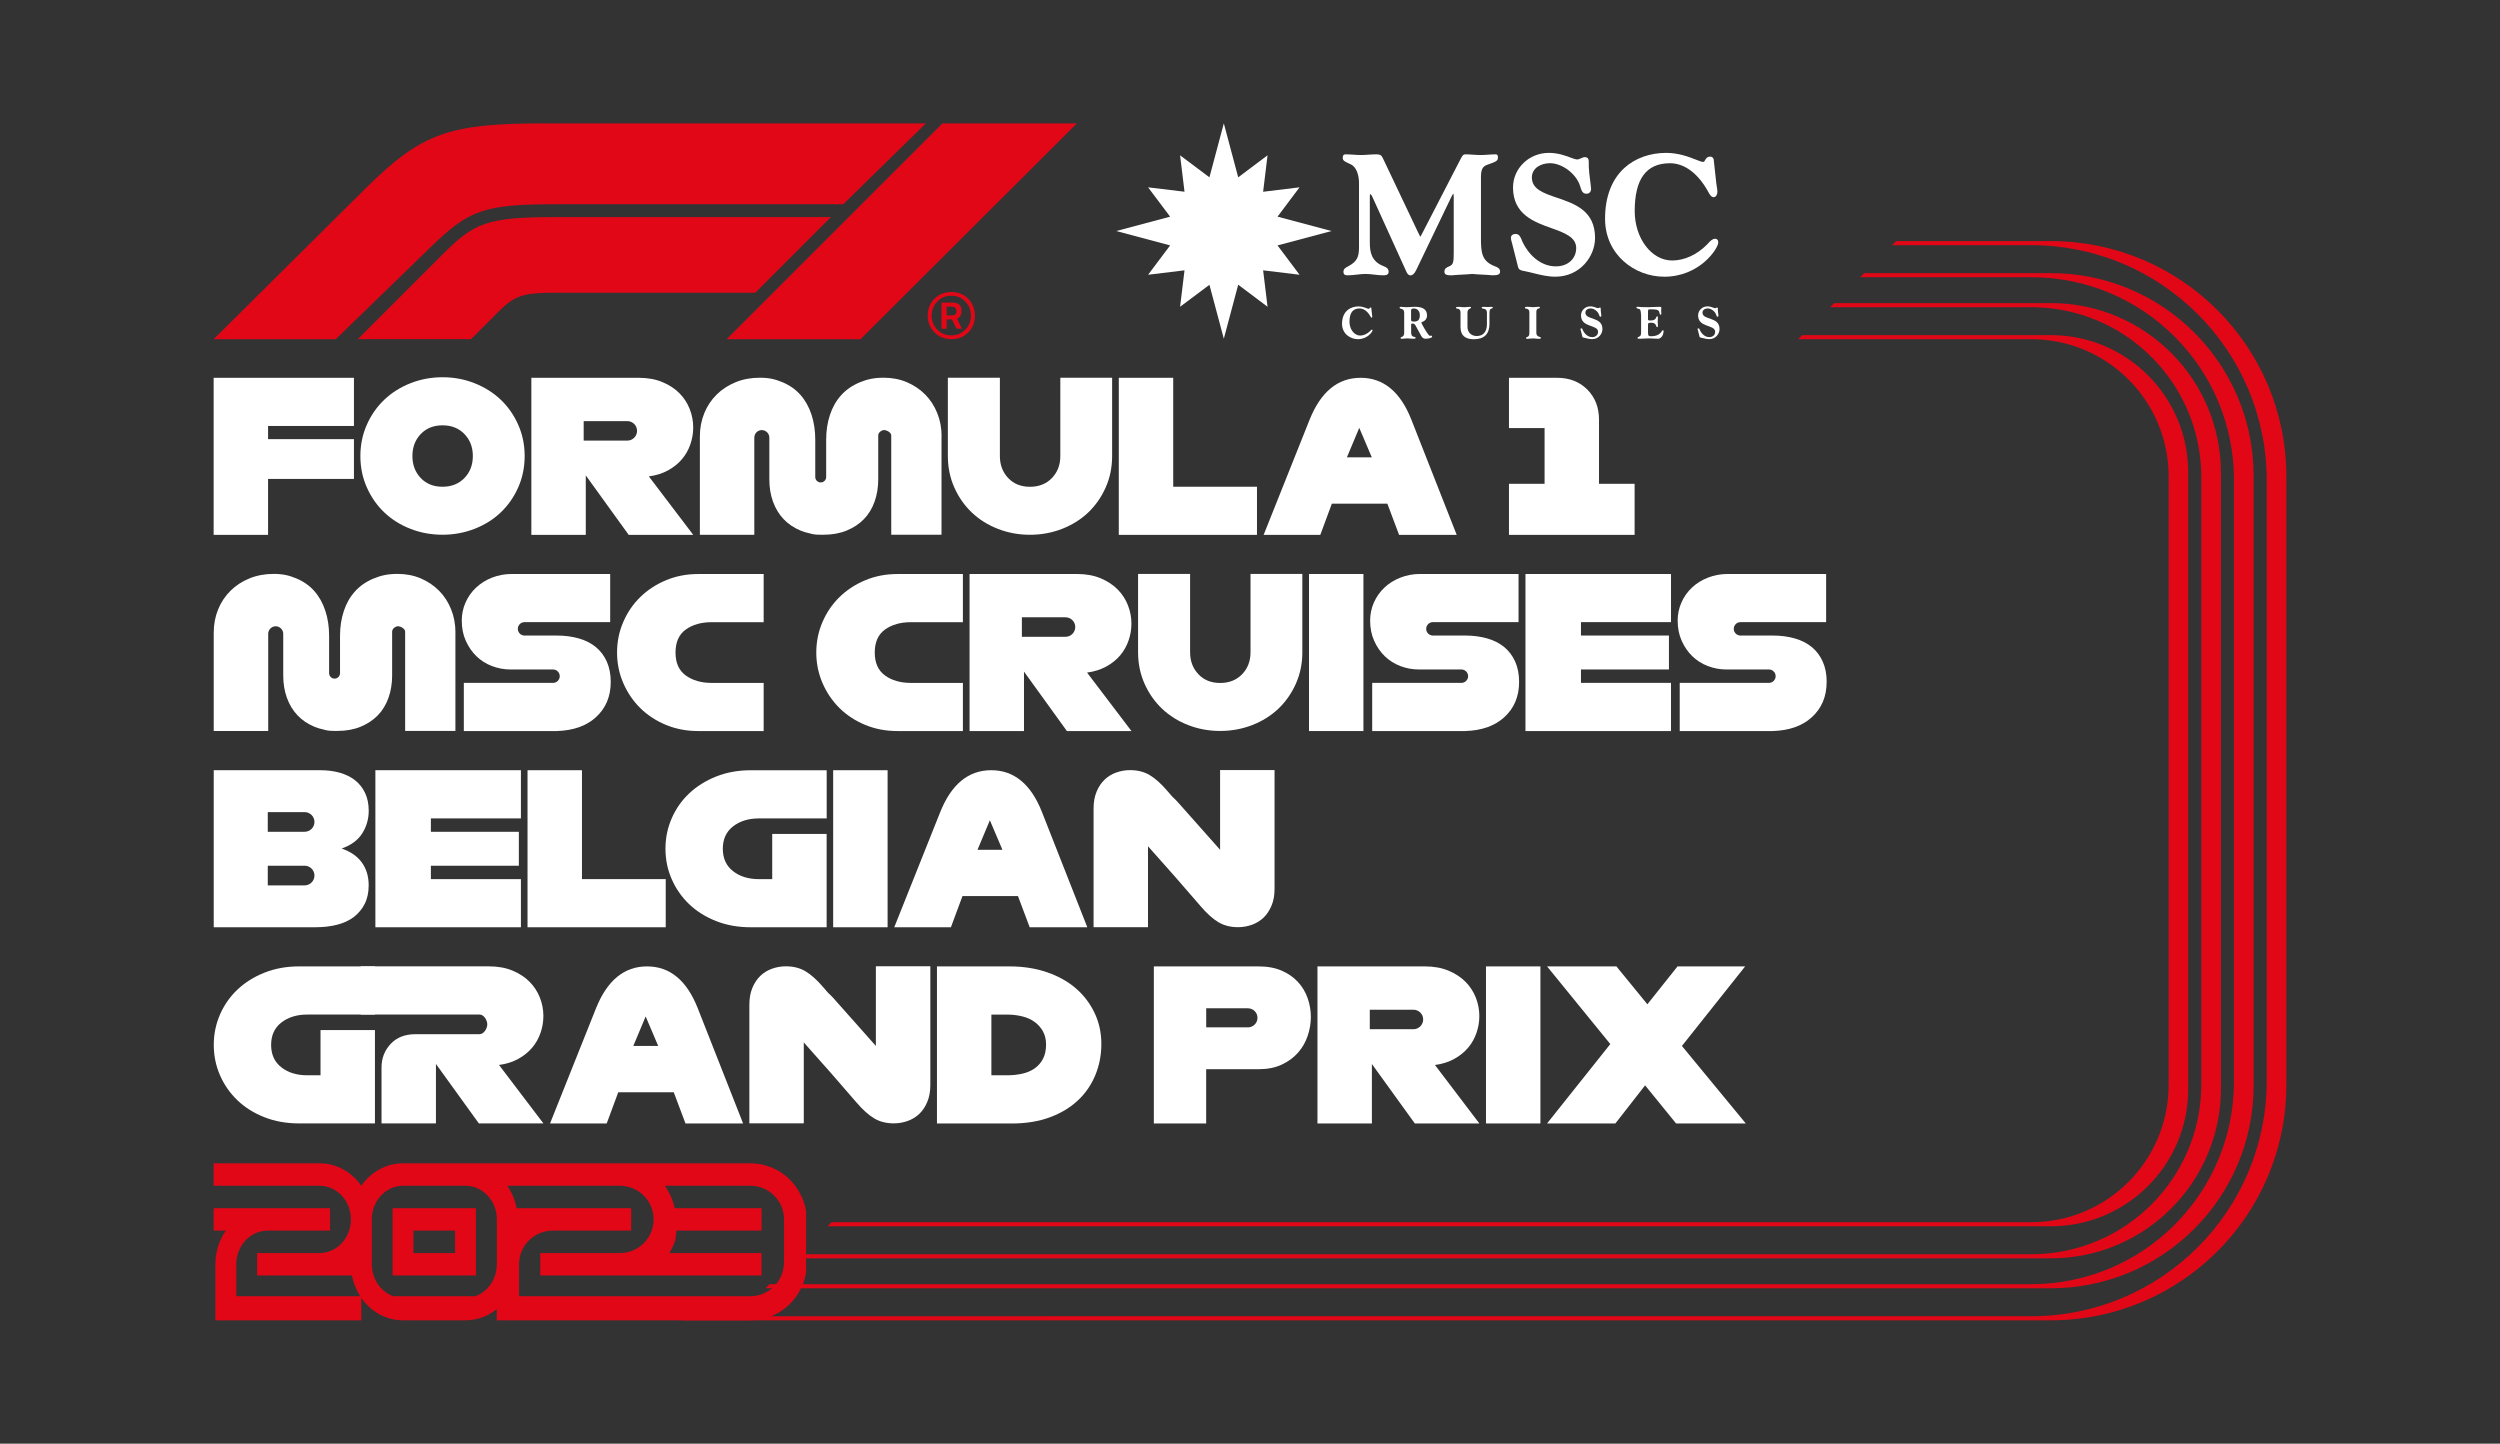
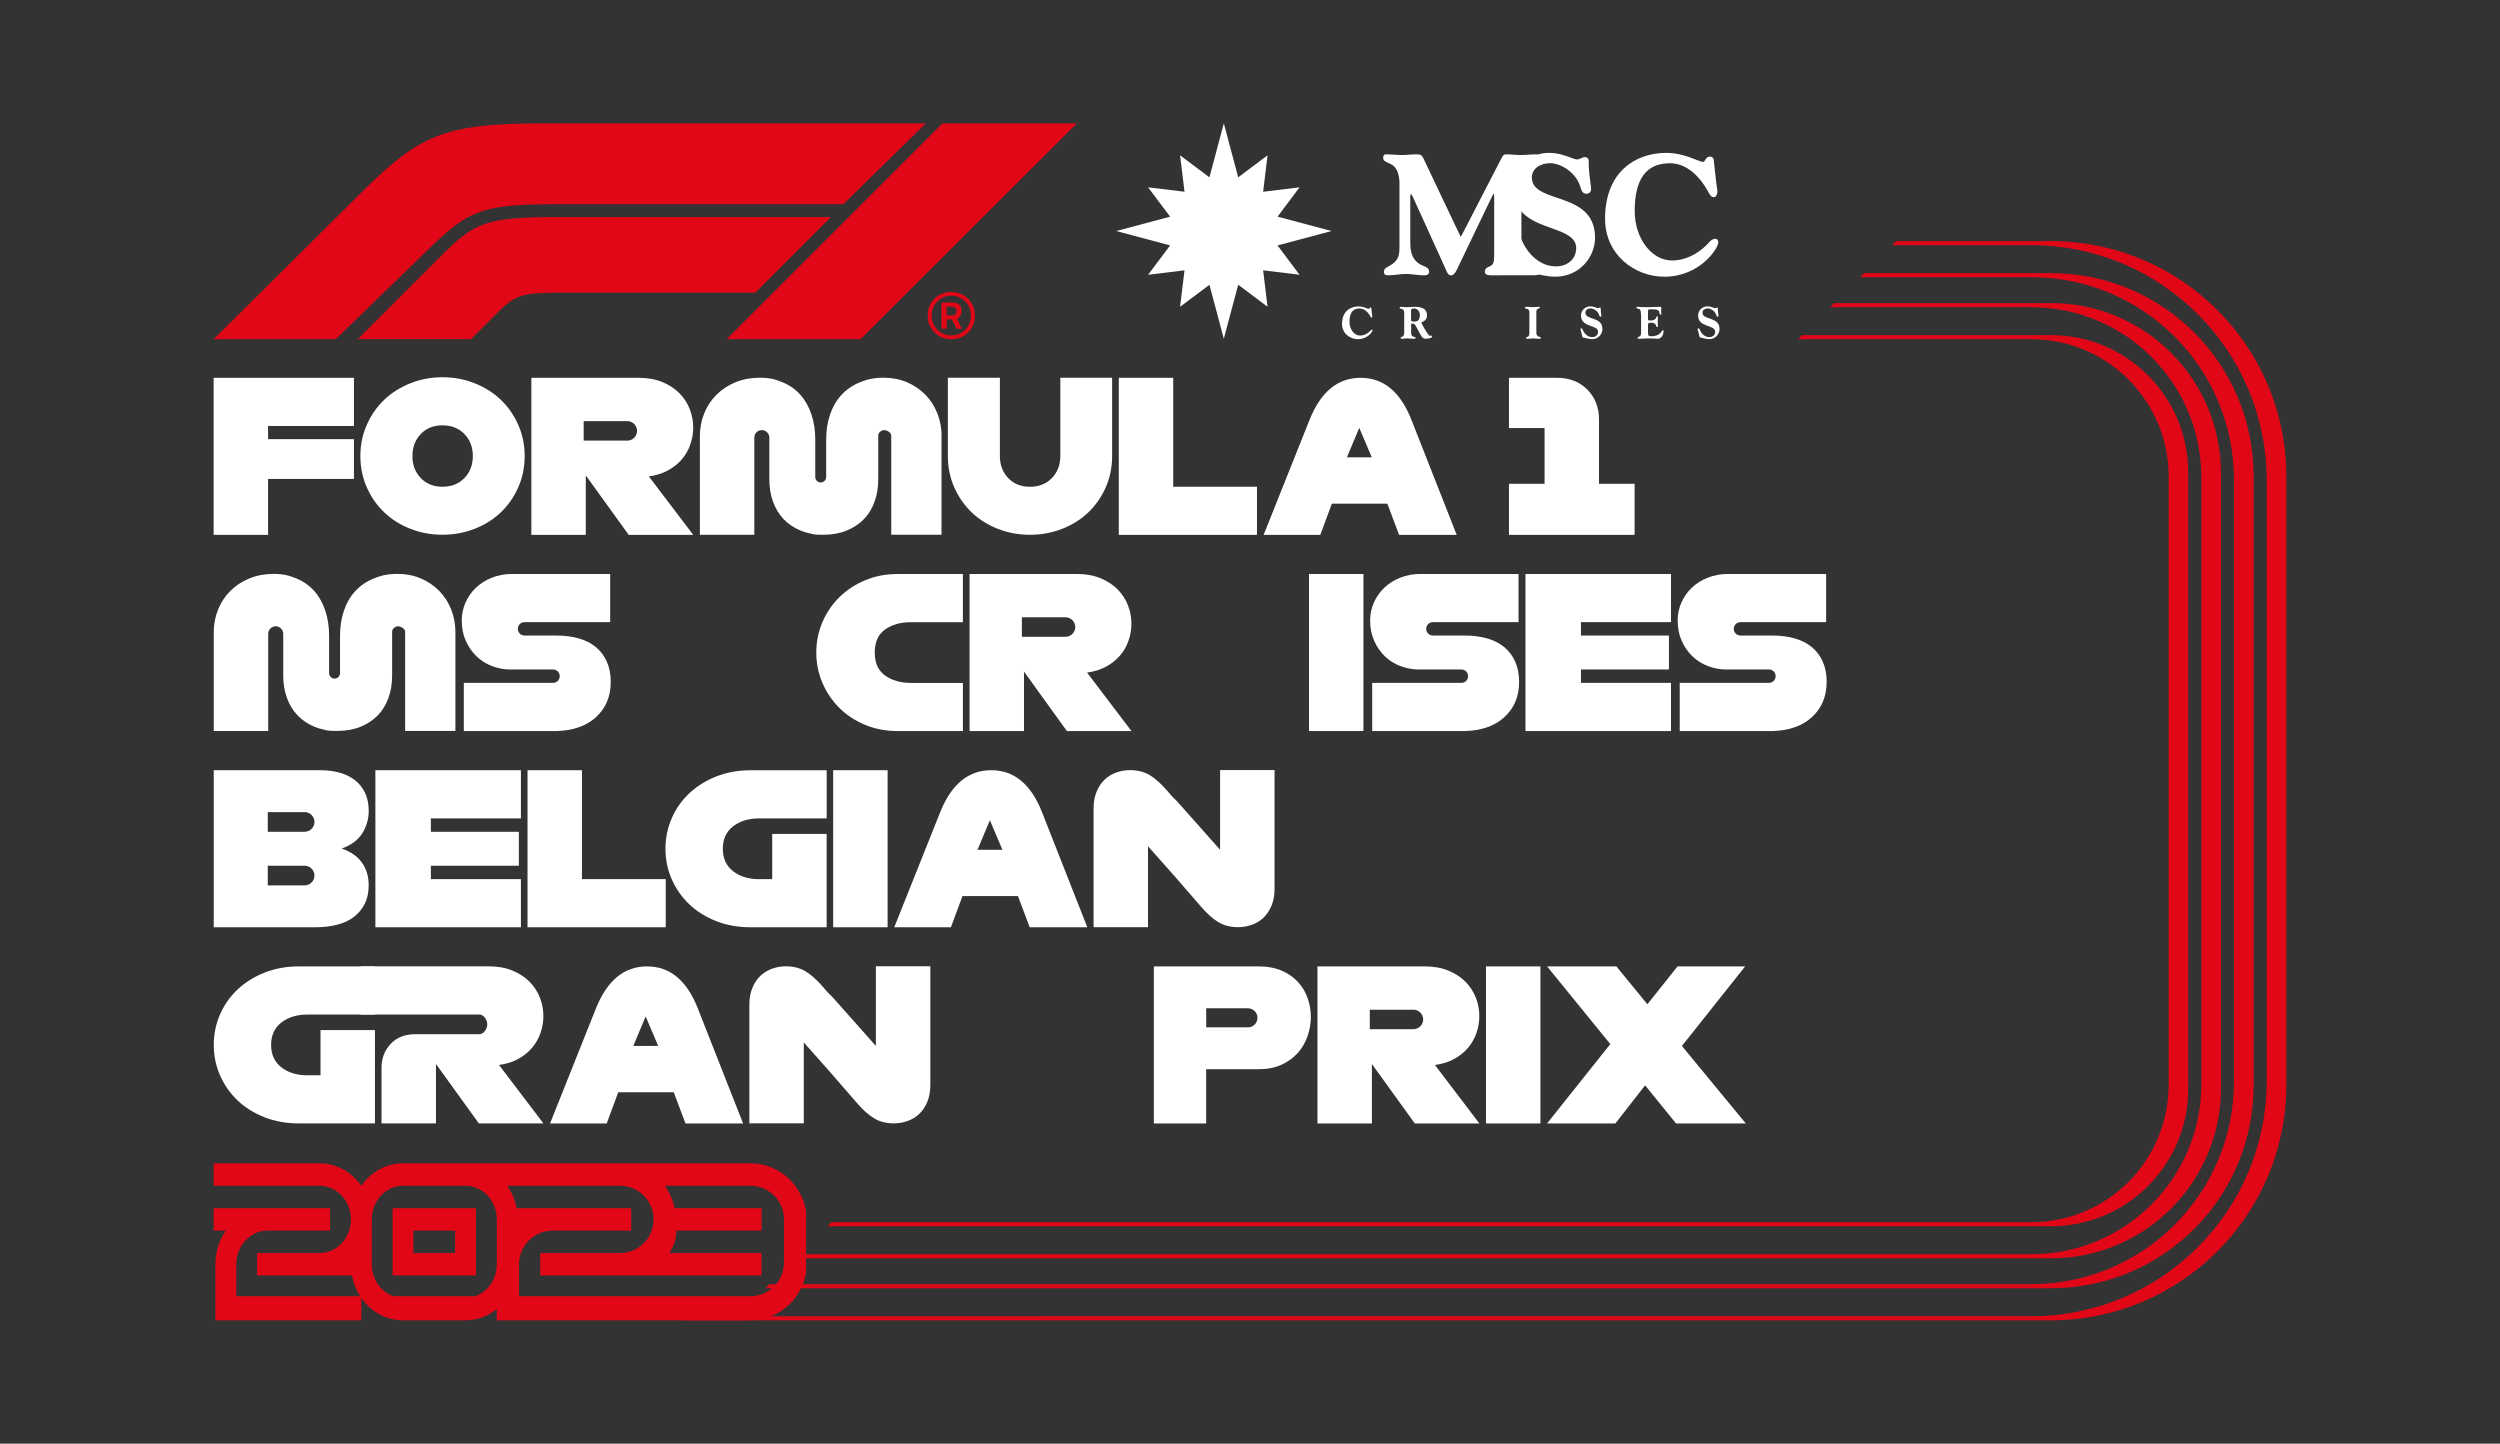
<svg xmlns="http://www.w3.org/2000/svg" xmlns:ns1="http://sodipodi.sourceforge.net/DTD/sodipodi-0.dtd" xmlns:ns2="http://www.inkscape.org/namespaces/inkscape" id="Calque_1" viewBox="0 0 482.46 278.61" version="1.1" ns1:docname="logo-spagrandprix.svg" ns2:version="1.1.2 (b8e25be833, 2022-02-05)">
  <rect x="0" y="0" width="482.46" height="278.61" fill="#333333" stroke="none" />
  <defs id="defs149" />
  <ns1:namedview id="namedview147" pagecolor="#ffffff" bordercolor="#666666" borderopacity="1.0" ns2:pageshadow="2" ns2:pageopacity="0.0" ns2:pagecheckerboard="0" showgrid="false" ns2:zoom="1.1534635" ns2:cx="171.22345" ns2:cy="287.82878" ns2:window-width="1920" ns2:window-height="1129" ns2:window-x="-8" ns2:window-y="-8" ns2:window-maximized="1" ns2:current-layer="Calque_1" />
  <g id="g1540" transform="translate(41.23,23.809)">
    <g id="g6" transform="scale(0.829)">
      <path d="M 50.71,28.62 28.43,50.24 H 0 L 35.36,15.15 C 48.51,2.14 54.84,0 77.26,0 H 165.8 L 146.58,18.82 H 79.8 c -16.75,0 -20.31,1.29 -29.09,9.81 z m 93.01,-6.81 H 80.2 c -16.87,0 -19.51,1.29 -27.16,8.94 L 33.56,50.23 h 26.35 l 6.27,-6.27 c 4.14,-4.14 5.99,-4.54 14.34,-4.54 h 45.57 L 143.7,21.81 Z M 150.59,50.23 200.96,0 h -31.29 l -50.24,50.24 h 31.16 z" style="fill:#e10717" id="path2" />
      <path d="m 171.75,50.24 c -1.58,0 -2.9,-0.53 -3.95,-1.59 -1.05,-1.06 -1.57,-2.36 -1.57,-3.91 0,-1.55 0.52,-2.85 1.56,-3.9 1.04,-1.05 2.36,-1.58 3.94,-1.58 1.58,0 2.9,0.53 3.93,1.59 1.04,1.06 1.55,2.36 1.55,3.91 0,1.55 -0.51,2.85 -1.54,3.9 -1.03,1.05 -2.34,1.58 -3.92,1.58 z m -0.03,-10.12 c -1.3,0 -2.39,0.45 -3.26,1.35 -0.88,0.9 -1.31,1.99 -1.31,3.27 0,1.28 0.44,2.37 1.31,3.27 0.88,0.9 1.96,1.35 3.26,1.35 1.3,0 2.39,-0.45 3.26,-1.34 0.88,-0.89 1.31,-1.98 1.31,-3.27 0,-1.29 -0.44,-2.38 -1.31,-3.28 -0.88,-0.9 -1.96,-1.35 -3.26,-1.35 z m -1.07,5.53 v 2.15 h -1.21 v -6.1 h 2.29 c 0.79,0 1.39,0.15 1.78,0.44 0.4,0.3 0.59,0.74 0.59,1.33 0,0.59 -0.08,1.03 -0.24,1.32 -0.16,0.29 -0.43,0.52 -0.82,0.69 l 1.15,2.31 h -1.27 l -1.04,-2.15 h -1.23 z m -0.02,-3 v 2.05 h 1.23 c 0.38,0 0.65,-0.08 0.81,-0.24 0.17,-0.16 0.25,-0.42 0.25,-0.78 0,-0.68 -0.43,-1.03 -1.29,-1.03 z" style="fill:#e10717" id="path4" />
    </g>
    <path d="M 34.531,222.336 H 50.616 V 209.352 H 34.531 Z m 4.021,-8.656 h 8.042 v 4.328 h -8.042 z m 73.672,-8.656 c -1.973,-2.628 -5.115,-4.328 -8.656,-4.328 H 36.538 c -3.291,0 -6.21,1.7 -8.042,4.328 -1.832,-2.628 -4.751,-4.328 -8.042,-4.328 H 0 v 4.328 h 20.454 c 3.333,0 6.036,2.91 6.036,6.492 0,3.582 -2.703,6.492 -6.036,6.492 H 8.39 v 4.328 H 26.688 c 0.274,1.459 0.829,2.811 1.592,3.996 H 4.369 v -6.16 c 0,-3.582 2.703,-6.492 6.036,-6.492 h 12.063 v -4.328 H 0 v 4.328 h 2.355 c -1.26,1.807 -2.015,4.054 -2.015,6.492 v 10.82 H 28.496 v -4.328 0 c 1.832,2.628 4.751,4.328 8.042,4.328 H 48.601 c 2.263,0 4.353,-0.804 6.036,-2.164 v 2.164 h 48.924 c 3.54,0 6.682,-1.7 8.656,-4.328 0,0 1.633,-2.015 2.114,-4.842 v -11.955 c -0.481,-2.827 -2.114,-4.842 -2.114,-4.842 z m -57.58,15.147 c 0,2.877 -1.733,5.306 -4.137,6.16 H 34.656 c -2.404,-0.854 -4.137,-3.291 -4.137,-6.16 v -8.656 c 0,-3.582 2.703,-6.492 6.036,-6.492 h 12.063 c 3.333,0 6.036,2.91 6.036,6.492 v 8.656 z m 55.416,-0.323 c 0,3.59 -2.91,6.492 -6.492,6.492 H 58.94 v -6.168 c 0,-3.582 2.91,-6.492 6.492,-6.492 h 15.147 v -4.328 H 58.467 c -0.298,-1.6 -0.929,-3.068 -1.807,-4.328 h 21.755 c 3.582,0 6.492,2.902 6.492,6.492 0,3.582 -2.91,6.492 -6.492,6.492 H 63.027 v 4.328 h 42.706 v -4.328 H 87.958 c 0.39,-0.655 0.73,-1.36 0.995,-2.098 0.058,-0.075 0.091,-0.265 0.133,-0.448 0.017,-0.058 0.033,-0.124 0.05,-0.199 v -0.05 c 0.075,-0.381 0.133,-0.912 0.158,-1.534 h 16.449 v -4.328 H 88.986 c -0.564,-2.554 -1.907,-4.328 -1.907,-4.328 h 16.507 c 3.582,0 6.492,2.902 6.492,6.492 v 8.332 z" style="fill:#e10717;stroke-width:0.829" id="path8" />
    <g id="g78" transform="scale(0.829)">
      <path d="M 12.67,95.79 H 0 V 59.23 H 32.66 V 70.44 H 12.67 v 3.07 h 19.99 v 9.26 H 12.67 Z" style="fill:#ffffff" id="path10" />
      <path d="m 53.28,95.76 c -2.62,0 -5.1,-0.45 -7.43,-1.36 -2.34,-0.9 -4.36,-2.17 -6.08,-3.79 -1.71,-1.62 -3.08,-3.56 -4.09,-5.82 -1.01,-2.26 -1.52,-4.71 -1.52,-7.36 0,-2.62 0.51,-5.06 1.52,-7.32 1.01,-2.26 2.38,-4.2 4.09,-5.82 1.71,-1.62 3.74,-2.89 6.08,-3.81 2.34,-0.92 4.82,-1.38 7.43,-1.38 2.62,0 5.1,0.46 7.43,1.38 2.34,0.92 4.36,2.19 6.08,3.81 1.71,1.62 3.08,3.56 4.09,5.82 1.01,2.26 1.52,4.7 1.52,7.32 0,2.65 -0.51,5.1 -1.52,7.36 -1.01,2.26 -2.38,4.2 -4.09,5.82 -1.71,1.62 -3.74,2.88 -6.08,3.79 -2.34,0.9 -4.82,1.36 -7.43,1.36 z m 0,-11.17 c 2.09,0 3.79,-0.68 5.1,-2.03 1.31,-1.36 1.96,-3.06 1.96,-5.12 0,-2.06 -0.65,-3.76 -1.96,-5.12 -1.31,-1.36 -3.01,-2.03 -5.1,-2.03 -2.09,0 -3.78,0.68 -5.07,2.03 -1.29,1.36 -1.94,3.06 -1.94,5.12 0,2.06 0.65,3.76 1.94,5.12 1.29,1.36 2.98,2.03 5.07,2.03 z" style="fill:#ffffff" id="path12" />
      <path d="M 111.63,95.79 H 96.62 L 86.63,81.95 V 95.79 H 73.96 V 59.23 h 25.01 c 2.08,0 3.92,0.33 5.51,1 1.59,0.67 2.92,1.54 3.97,2.61 1.05,1.06 1.86,2.32 2.39,3.7 0.53,1.35 0.8,2.79 0.8,4.24 0,1.34 -0.22,2.66 -0.66,3.92 -0.43,1.27 -1.09,2.44 -1.95,3.46 -0.86,1.02 -1.94,1.89 -3.24,2.61 -1.3,0.71 -2.79,1.19 -4.48,1.41 l 10.33,13.6 z M 86.14,69.32 v 4.53 H 96.3 c 1.25,0 2.26,-1.02 2.27,-2.27 0,-1.25 -1.02,-2.26 -2.27,-2.27 H 86.14 Z" style="fill:#ffffff" id="path14" />
      <path d="m 169.44,72.85 v 22.91 h -11.7 V 72.65 c 0,-0.67 -0.96,-1.21 -1.66,-1.26 -0.67,0.05 -1.37,0.6 -1.37,1.26 v 10.2 c 0,1.87 -0.28,3.61 -0.85,5.21 -0.57,1.6 -1.4,2.96 -2.49,4.08 -1.09,1.12 -2.43,2 -4.01,2.65 -1.58,0.65 -3.37,0.97 -5.37,0.97 -0.12,0 -0.24,0 -0.37,0 -0.12,0 -0.24,0 -0.37,0 -1.15,0 -1.8,-0.1 -2.42,-0.3 -0.75,-0.15 -1.48,-0.37 -2.19,-0.66 -1.57,-0.65 -2.89,-1.54 -3.96,-2.67 -1.08,-1.14 -1.9,-2.5 -2.47,-4.08 -0.57,-1.58 -0.85,-3.31 -0.85,-5.18 v -9.71 c 0,-0.97 -0.79,-1.75 -1.75,-1.76 -0.97,0 -1.75,0.79 -1.75,1.76 V 95.78 H 113.19 V 72.87 c 0,-1.92 0.34,-3.71 1.02,-5.39 0.68,-1.67 1.64,-3.12 2.88,-4.34 1.23,-1.22 2.71,-2.18 4.41,-2.88 1.71,-0.7 3.58,-1.05 5.63,-1.05 2.18,0 3.61,0.35 5.29,1.05 1.67,0.7 3.07,1.68 4.19,2.95 1.12,1.27 1.97,2.8 2.56,4.58 0.59,1.79 0.88,3.74 0.88,5.85 v 8.68 c 0,0.7 0.57,1.27 1.27,1.27 0.7,0 1.27,-0.57 1.27,-1.27 v -8.68 c 0,-2.08 0.29,-4 0.88,-5.78 0.59,-1.77 1.45,-3.3 2.61,-4.58 1.15,-1.28 2.6,-2.28 4.34,-3 1.74,-0.71 3.27,-1.07 5.58,-1.07 1.95,0 3.75,0.35 5.39,1.05 1.64,0.7 3.06,1.66 4.27,2.88 1.2,1.22 2.14,2.67 2.8,4.34 0.67,1.67 1,3.47 1,5.39 z" style="fill:#ffffff" id="path16" />
      <path d="m 209.16,77.38 v 0 0.06 c 0,2.65 -0.51,5.1 -1.52,7.36 -1.01,2.26 -2.38,4.2 -4.09,5.82 -1.71,1.62 -3.74,2.88 -6.08,3.79 -2.34,0.9 -4.82,1.36 -7.43,1.36 -2.61,0 -5.1,-0.45 -7.43,-1.36 -2.34,-0.9 -4.36,-2.17 -6.08,-3.79 -1.71,-1.62 -3.08,-3.56 -4.09,-5.82 -1.01,-2.26 -1.52,-4.71 -1.52,-7.36 V 59.21 h 12.11 v 18.18 0 0.06 c 0,2.06 0.65,3.76 1.94,5.12 1.29,1.36 2.98,2.03 5.07,2.03 2.09,0 3.79,-0.68 5.1,-2.03 1.31,-1.36 1.96,-3.06 1.96,-5.12 V 59.22 h 12.06 V 77.4 Z" style="fill:#ffffff" id="path18" />
      <path d="M 242.88,95.79 H 210.71 V 59.23 h 12.67 v 25.35 h 19.5 z" style="fill:#ffffff" id="path20" />
      <path d="m 289.35,95.79 h -13.39 l -2.73,-7.26 h -12.92 l -2.69,7.26 h -13.19 l 10.72,-26.86 c 1.3,-3.22 2.93,-5.64 4.9,-7.26 1.97,-1.62 4.28,-2.44 6.95,-2.44 2.67,0 4.98,0.81 6.95,2.44 1.97,1.63 3.58,4.05 4.85,7.26 l 10.57,26.86 z M 263.81,77.75 h 5.8 l -2.92,-6.87 z" style="fill:#ffffff" id="path22" />
      <path d="M 330.79,95.79 H 301.54 V 83.9 h 8.29 V 70.93 h -8.29 v -11.7 h 11.21 c 2.86,0 5.2,0.91 7.02,2.73 1.82,1.82 2.73,4.16 2.73,7.02 V 83.9 h 8.29 z" style="fill:#ffffff" id="path24" />
      <path d="m 56.28,118.52 v 22.91 h -11.7 v -23.11 c 0,-0.67 -0.96,-1.21 -1.66,-1.26 -0.67,0.05 -1.37,0.6 -1.37,1.26 v 10.2 c 0,1.87 -0.28,3.61 -0.85,5.21 -0.57,1.6 -1.4,2.96 -2.49,4.08 -1.09,1.12 -2.43,2 -4.01,2.65 -1.58,0.65 -3.37,0.97 -5.37,0.97 -0.12,0 -0.25,0 -0.37,0 -0.12,0 -0.24,0 -0.37,0 -1.15,0 -1.8,-0.1 -2.42,-0.3 -0.75,-0.15 -1.48,-0.37 -2.19,-0.66 -1.57,-0.65 -2.89,-1.54 -3.96,-2.67 -1.08,-1.14 -1.9,-2.5 -2.47,-4.08 -0.57,-1.58 -0.85,-3.31 -0.85,-5.18 v -9.71 c 0,-0.97 -0.79,-1.75 -1.75,-1.76 -0.97,0 -1.75,0.79 -1.75,1.76 v 22.62 H 0.02 v -22.91 c 0,-1.92 0.34,-3.71 1.02,-5.39 0.68,-1.67 1.64,-3.12 2.88,-4.34 1.23,-1.22 2.71,-2.18 4.41,-2.88 1.71,-0.7 3.58,-1.05 5.63,-1.05 2.18,0 3.61,0.35 5.29,1.05 1.67,0.7 3.07,1.68 4.19,2.95 1.12,1.27 1.97,2.8 2.56,4.58 0.59,1.79 0.88,3.74 0.88,5.85 v 8.68 c 0,0.7 0.57,1.27 1.27,1.27 0.7,0 1.27,-0.57 1.27,-1.27 v -8.68 c 0,-2.08 0.29,-4 0.88,-5.78 0.58,-1.77 1.45,-3.3 2.61,-4.58 1.15,-1.28 2.6,-2.28 4.34,-3 1.74,-0.71 3.27,-1.07 5.58,-1.07 1.95,0 3.75,0.35 5.39,1.05 1.64,0.7 3.06,1.66 4.27,2.88 1.2,1.22 2.14,2.67 2.8,4.34 0.67,1.67 1,3.47 1,5.39 z" style="fill:#ffffff" id="path26" />
      <path d="m 92.44,130.03 c 0,3.42 -1.18,6.18 -3.52,8.28 -2.21,1.98 -5.21,3.03 -9.01,3.15 H 58.24 v -11.21 h 20.77 c 0.86,0 1.56,-0.7 1.56,-1.56 0,-0.86 -0.7,-1.56 -1.56,-1.56 H 69.1 c -1.48,0 -2.94,-0.27 -4.32,-0.8 -1.35,-0.51 -2.58,-1.29 -3.61,-2.29 -1.02,-0.99 -1.84,-2.19 -2.47,-3.59 -0.63,-1.4 -0.94,-2.97 -0.94,-4.71 0,-1.46 0.3,-2.9 0.89,-4.23 0.58,-1.3 1.41,-2.48 2.45,-3.45 1.04,-0.98 2.27,-1.75 3.7,-2.31 1.43,-0.56 2.96,-0.85 4.57,-0.85 h 22.94 v 11.21 H 72.37 c -0.86,0 -1.56,0.7 -1.56,1.56 0,0.86 0.7,1.56 1.56,1.56 h 7.07 c 0.06,0 0.12,0 0.18,0 h 0.3 c 1.82,0 3.51,0.22 5.06,0.66 1.56,0.44 2.88,1.11 3.98,2.01 1.1,0.9 1.95,2.03 2.56,3.39 0.61,1.36 0.92,2.94 0.92,4.74 z" style="fill:#ffffff" id="path28" />
-       <path d="m 128.04,141.46 h -15.26 c -2.7,0 -5.2,-0.48 -7.51,-1.44 -2.31,-0.96 -4.3,-2.27 -5.97,-3.92 -1.67,-1.66 -2.99,-3.6 -3.95,-5.83 -0.96,-2.23 -1.44,-4.59 -1.44,-7.09 0,-2.5 0.48,-4.87 1.44,-7.09 0.96,-2.23 2.27,-4.16 3.95,-5.8 1.67,-1.64 3.66,-2.95 5.97,-3.92 2.31,-0.97 4.81,-1.46 7.51,-1.46 h 15.26 v 11.21 h -12.09 c -2.44,0 -4.45,0.57 -6.04,1.71 -1.59,1.14 -2.39,2.93 -2.39,5.36 0,2.43 0.8,4.18 2.39,5.34 1.59,1.15 3.61,1.73 6.04,1.73 h 12.09 v 11.21 z" style="fill:#ffffff" id="path30" />
      <path d="m 174.42,141.46 h -15.26 c -2.7,0 -5.2,-0.48 -7.51,-1.44 -2.31,-0.96 -4.3,-2.27 -5.97,-3.92 -1.67,-1.66 -2.99,-3.6 -3.95,-5.83 -0.96,-2.23 -1.44,-4.59 -1.44,-7.09 0,-2.5 0.48,-4.87 1.44,-7.09 0.96,-2.23 2.27,-4.16 3.95,-5.8 1.67,-1.64 3.66,-2.95 5.97,-3.92 2.31,-0.97 4.81,-1.46 7.51,-1.46 h 15.26 v 11.21 h -12.09 c -2.44,0 -4.45,0.57 -6.04,1.71 -1.59,1.14 -2.39,2.93 -2.39,5.36 0,2.43 0.8,4.18 2.39,5.34 1.59,1.15 3.61,1.73 6.04,1.73 h 12.09 v 11.21 z" style="fill:#ffffff" id="path32" />
      <path d="m 213.64,141.46 h -15.01 l -9.99,-13.84 v 13.84 H 175.97 V 104.9 h 25.01 c 2.08,0 3.92,0.33 5.51,1 1.59,0.67 2.92,1.54 3.97,2.61 1.04,1.06 1.86,2.32 2.39,3.7 0.53,1.35 0.8,2.79 0.8,4.24 0,1.34 -0.22,2.66 -0.66,3.92 -0.43,1.27 -1.09,2.44 -1.95,3.46 -0.86,1.02 -1.94,1.89 -3.24,2.61 -1.3,0.71 -2.8,1.19 -4.48,1.41 l 10.33,13.6 z m -25.49,-26.47 v 4.53 h 10.16 c 1.25,0 2.26,-1.02 2.27,-2.27 0,-1.25 -1.02,-2.26 -2.27,-2.27 h -10.16 z" style="fill:#ffffff" id="path34" />
-       <path d="m 253.44,123.05 v 0 0.06 c 0,2.65 -0.51,5.1 -1.52,7.36 -1.01,2.26 -2.38,4.2 -4.09,5.82 -1.71,1.62 -3.74,2.88 -6.08,3.79 -2.34,0.9 -4.82,1.36 -7.43,1.36 -2.61,0 -5.1,-0.45 -7.43,-1.36 -2.34,-0.9 -4.36,-2.17 -6.08,-3.79 -1.71,-1.62 -3.08,-3.56 -4.09,-5.82 -1.01,-2.26 -1.52,-4.71 -1.52,-7.36 v -18.23 h 12.11 v 18.18 0 0.06 c 0,2.06 0.65,3.76 1.94,5.12 1.29,1.36 2.98,2.03 5.07,2.03 2.09,0 3.79,-0.68 5.1,-2.03 1.31,-1.36 1.96,-3.06 1.96,-5.12 v -18.23 h 12.06 v 18.18 z" style="fill:#ffffff" id="path36" />
      <path d="M 267.66,141.46 H 254.99 V 104.9 h 12.67 z" style="fill:#ffffff" id="path38" />
      <path d="m 303.9,130.03 c 0,3.42 -1.18,6.18 -3.52,8.28 -2.21,1.98 -5.21,3.03 -9.01,3.15 H 269.7 v -11.21 h 20.77 c 0.86,0 1.56,-0.7 1.56,-1.56 0,-0.86 -0.7,-1.56 -1.56,-1.56 h -9.91 c -1.48,0 -2.94,-0.27 -4.32,-0.8 -1.35,-0.51 -2.58,-1.29 -3.61,-2.29 -1.02,-0.99 -1.85,-2.19 -2.47,-3.59 -0.63,-1.4 -0.94,-2.97 -0.94,-4.71 0,-1.46 0.3,-2.9 0.89,-4.23 0.58,-1.3 1.41,-2.48 2.45,-3.45 1.04,-0.98 2.27,-1.75 3.7,-2.31 1.43,-0.56 2.96,-0.85 4.57,-0.85 h 22.94 v 11.21 h -19.94 c -0.86,0 -1.56,0.7 -1.56,1.56 0,0.86 0.7,1.56 1.56,1.56 h 7.07 c 0.06,0 0.12,0 0.18,0 h 0.3 c 1.82,0 3.51,0.22 5.06,0.66 1.56,0.44 2.88,1.11 3.98,2.01 1.1,0.9 1.95,2.03 2.56,3.39 0.61,1.36 0.92,2.94 0.92,4.74 z" style="fill:#ffffff" id="path40" />
      <path d="M 339.26,141.46 H 305.38 V 104.9 h 33.88 v 11.21 H 318.3 v 3.12 h 20.48 v 7.9 H 318.3 v 3.12 h 20.96 z" style="fill:#ffffff" id="path42" />
      <path d="m 375.49,130.03 c 0,3.42 -1.17,6.18 -3.52,8.28 -2.21,1.98 -5.21,3.03 -9.01,3.15 h -21.67 v -11.21 h 20.77 c 0.86,0 1.56,-0.7 1.56,-1.56 0,-0.86 -0.7,-1.56 -1.56,-1.56 h -9.91 c -1.48,0 -2.94,-0.27 -4.32,-0.8 -1.35,-0.51 -2.58,-1.29 -3.61,-2.29 -1.02,-0.99 -1.85,-2.19 -2.47,-3.59 -0.63,-1.4 -0.94,-2.97 -0.94,-4.71 0,-1.46 0.3,-2.9 0.89,-4.23 0.58,-1.3 1.41,-2.48 2.45,-3.45 1.04,-0.98 2.27,-1.75 3.71,-2.31 1.43,-0.56 2.96,-0.85 4.57,-0.85 h 22.94 v 11.21 h -19.94 c -0.86,0 -1.56,0.7 -1.56,1.56 0,0.86 0.7,1.56 1.56,1.56 h 7.07 c 0.06,0 0.12,0 0.18,0 h 0.3 c 1.82,0 3.51,0.22 5.06,0.66 1.56,0.44 2.88,1.11 3.98,2.01 1.1,0.9 1.95,2.03 2.56,3.39 0.61,1.36 0.92,2.94 0.92,4.74 z" style="fill:#ffffff" id="path44" />
      <path d="M 23.86,187.14 H 0.02 v -36.56 h 24.82 c 1.62,0 3.13,0.19 4.51,0.58 1.38,0.39 2.57,0.97 3.56,1.75 0.99,0.78 1.77,1.76 2.34,2.95 0.57,1.19 0.85,2.58 0.85,4.17 0.01,1.84 -0.5,3.65 -1.49,5.22 -0.99,1.59 -2.59,2.78 -4.8,3.56 2.08,0.72 3.65,1.8 4.7,3.27 1.06,1.46 1.58,3.23 1.58,5.31 0,1.66 -0.31,3.1 -0.93,4.31 -0.6,1.2 -1.47,2.24 -2.53,3.05 -1.07,0.81 -2.36,1.41 -3.88,1.8 -1.51,0.39 -3.14,0.58 -4.9,0.58 z M 12.6,164.91 h 8.58 c 1.26,0 2.29,-1.03 2.29,-2.29 0,-1.26 -1.03,-2.29 -2.29,-2.29 H 12.6 Z m 0,12.48 h 8.58 c 1.26,0 2.29,-1.03 2.29,-2.29 0,-1.26 -1.03,-2.29 -2.29,-2.29 H 12.6 Z" style="fill:#ffffff" id="path46" />
      <path d="M 71.53,187.14 H 37.65 v -36.56 h 33.88 v 11.21 H 50.57 v 3.12 h 20.48 v 7.9 H 50.57 v 3.12 h 20.96 z" style="fill:#ffffff" id="path48" />
      <path d="M 105.24,187.14 H 73.07 v -36.56 h 12.67 v 25.35 h 19.5 z" style="fill:#ffffff" id="path50" />
      <path d="m 142.71,187.14 h -17.7 c -2.92,0 -5.61,-0.48 -8.04,-1.44 -2.44,-0.96 -4.53,-2.27 -6.26,-3.92 -1.73,-1.65 -3.12,-3.63 -4.07,-5.83 -0.98,-2.23 -1.46,-4.59 -1.46,-7.09 0,-2.5 0.49,-4.87 1.46,-7.09 0.95,-2.19 2.33,-4.16 4.07,-5.8 1.74,-1.64 3.83,-2.95 6.26,-3.92 2.44,-0.97 5.12,-1.46 8.04,-1.46 h 17.7 v 11.21 h -15.75 c -2.44,0 -4.45,0.62 -6.04,1.85 -1.59,1.24 -2.39,2.97 -2.39,5.22 0,2.25 0.8,3.98 2.39,5.22 1.59,1.24 3.61,1.85 6.04,1.85 h 3.07 v -10.53 h 12.67 v 21.74 z" style="fill:#ffffff" id="path52" />
      <path d="m 156.89,187.14 h -12.67 v -36.56 h 12.67 z" style="fill:#ffffff" id="path54" />
      <path d="m 203.36,187.14 h -13.39 l -2.73,-7.26 h -12.92 l -2.69,7.26 h -13.19 l 10.72,-26.86 c 1.3,-3.22 2.93,-5.64 4.9,-7.26 1.97,-1.62 4.28,-2.44 6.95,-2.44 2.67,0 4.98,0.81 6.95,2.44 1.97,1.63 3.58,4.05 4.85,7.26 l 10.57,26.86 z M 177.82,169.1 h 5.8 l -2.92,-6.87 z" style="fill:#ffffff" id="path56" />
      <path d="m 246.97,150.56 v 27.64 c 0,1.49 -0.23,2.8 -0.71,3.92 -0.47,1.12 -1.09,2.05 -1.85,2.78 -0.77,0.74 -1.7,1.3 -2.71,1.66 -1.03,0.37 -2.12,0.56 -3.22,0.56 -1.75,0 -3.27,-0.38 -4.56,-1.15 -1.28,-0.76 -2.64,-1.97 -4.07,-3.63 l -6.1,-7.03 -6.24,-7.03 v 18.84 h -12.67 v -27.64 c 0,-1.5 0.24,-2.8 0.71,-3.92 0.47,-1.12 1.09,-2.05 1.85,-2.78 0.77,-0.74 1.7,-1.3 2.71,-1.66 1.03,-0.37 2.12,-0.56 3.22,-0.56 1.75,0 3.27,0.38 4.56,1.15 1.28,0.76 2.64,1.97 4.07,3.63 l 1.24,1.43 v 0 c 0.48,0.43 0.92,0.87 1.29,1.29 l 9.8,11.04 v -18.55 h 12.67 z" style="fill:#ffffff" id="path58" />
      <path d="m 37.56,232.8 h -17.7 c -2.92,0 -5.61,-0.48 -8.04,-1.44 -2.44,-0.96 -4.53,-2.27 -6.26,-3.92 -1.73,-1.65 -3.12,-3.63 -4.07,-5.83 -0.98,-2.23 -1.46,-4.59 -1.46,-7.09 0,-2.5 0.49,-4.87 1.46,-7.09 0.95,-2.19 2.33,-4.16 4.07,-5.8 1.74,-1.64 3.83,-2.95 6.26,-3.92 2.44,-0.97 5.12,-1.46 8.04,-1.46 h 17.7 v 11.21 H 21.81 c -2.44,0 -4.45,0.62 -6.04,1.85 -1.59,1.24 -2.39,2.97 -2.39,5.22 0,2.25 0.8,3.98 2.39,5.22 1.59,1.24 3.61,1.85 6.04,1.85 h 3.07 v -10.53 h 12.67 v 21.74 z" style="fill:#ffffff" id="path60" />
      <path d="M 76.75,232.8 H 61.74 L 51.75,218.96 V 232.8 H 39.08 v -13.02 c 0,-2.14 0.71,-3.97 2.12,-5.48 1.41,-1.51 3.34,-2.27 5.78,-2.27 H 61.9 c 0.99,0 1.8,-1.3 1.8,-2.29 0,-0.99 -0.81,-2.29 -1.8,-2.29 H 34.21 v -11.21 h 29.88 c 2.08,0 3.92,0.33 5.51,1 1.59,0.67 2.92,1.54 3.97,2.61 1.04,1.06 1.86,2.32 2.39,3.7 0.53,1.35 0.8,2.79 0.8,4.24 0,1.34 -0.22,2.66 -0.66,3.92 -0.43,1.27 -1.09,2.44 -1.95,3.46 -0.86,1.02 -1.94,1.89 -3.24,2.61 -1.3,0.72 -2.79,1.19 -4.48,1.41 l 10.33,13.6 z" style="fill:#ffffff" id="path62" />
      <path d="m 123.23,232.81 h -13.39 l -2.73,-7.26 H 94.19 l -2.69,7.26 H 78.31 l 10.72,-26.86 c 1.3,-3.22 2.93,-5.64 4.9,-7.26 1.97,-1.62 4.28,-2.44 6.95,-2.44 2.67,0 4.98,0.81 6.95,2.44 1.97,1.63 3.58,4.05 4.85,7.26 l 10.57,26.86 z M 97.69,214.77 h 5.8 l -2.92,-6.87 z" style="fill:#ffffff" id="path64" />
      <path d="m 166.84,196.23 v 27.64 c 0,1.49 -0.24,2.8 -0.71,3.92 -0.47,1.12 -1.09,2.05 -1.85,2.78 -0.77,0.74 -1.7,1.3 -2.71,1.66 -1.03,0.37 -2.12,0.56 -3.22,0.56 -1.75,0 -3.27,-0.38 -4.56,-1.15 -1.28,-0.76 -2.64,-1.97 -4.07,-3.63 l -6.1,-7.03 -6.24,-7.03 v 18.84 h -12.67 v -27.64 c 0,-1.5 0.24,-2.8 0.71,-3.92 0.47,-1.12 1.09,-2.05 1.85,-2.78 0.77,-0.74 1.7,-1.3 2.71,-1.66 1.03,-0.37 2.12,-0.56 3.22,-0.56 1.75,0 3.27,0.38 4.56,1.15 1.28,0.76 2.64,1.97 4.07,3.63 l 1.24,1.43 v 0 c 0.48,0.43 0.92,0.87 1.29,1.29 l 9.8,11.04 v -18.55 h 12.67 z" style="fill:#ffffff" id="path66" />
-       <path d="m 185.78,232.81 h -17.4 v -36.56 h 16.92 c 3.15,0 6.05,0.45 8.7,1.36 2.65,0.91 4.9,2.17 6.75,3.78 1.83,1.58 3.31,3.54 4.34,5.73 1.04,2.21 1.56,4.6 1.56,7.17 0,2.57 -0.46,4.98 -1.39,7.24 -0.91,2.23 -2.29,4.25 -4.05,5.9 -1.77,1.67 -3.96,2.99 -6.56,3.95 -2.6,0.96 -5.56,1.44 -8.87,1.44 z m -4.73,-11.21 h 3.66 c 1.18,0 2.36,-0.12 3.51,-0.37 1.1,-0.24 2.06,-0.65 2.88,-1.22 0.82,-0.57 1.49,-1.33 1.95,-2.22 0.49,-0.91 0.73,-2.03 0.73,-3.36 0,-1.17 -0.24,-2.19 -0.73,-3.07 -0.48,-0.87 -1.15,-1.62 -1.95,-2.19 -0.81,-0.59 -1.77,-1.02 -2.88,-1.29 -1.15,-0.28 -2.33,-0.42 -3.51,-0.41 h -3.66 v 14.14 z" style="fill:#ffffff" id="path68" />
      <path d="m 231.06,232.81 h -12.19 v -36.56 h 24.37 c 2.08,0 3.88,0.33 5.41,1 1.53,0.67 2.79,1.55 3.8,2.66 1,1.09 1.76,2.38 2.24,3.78 0.48,1.39 0.73,2.85 0.73,4.31 0,1.49 -0.25,2.97 -0.73,4.39 -0.48,1.45 -1.24,2.78 -2.24,3.92 -1.01,1.15 -2.27,2.09 -3.8,2.8 -1.53,0.72 -3.33,1.07 -5.41,1.07 h -12.19 v 12.63 z m 0,-22.37 h 9.72 c 1.22,0 2.21,-0.99 2.22,-2.22 0,-1.22 -0.99,-2.21 -2.22,-2.22 h -9.72 z" style="fill:#ffffff" id="path70" />
      <path d="m 294.63,232.81 h -15.01 l -9.99,-13.84 v 13.84 h -12.67 v -36.56 h 25.01 c 2.08,0 3.92,0.33 5.51,1 1.59,0.67 2.92,1.54 3.97,2.61 1.04,1.06 1.86,2.32 2.39,3.7 0.53,1.35 0.8,2.79 0.8,4.24 0,1.34 -0.22,2.66 -0.66,3.92 -0.43,1.27 -1.09,2.44 -1.95,3.46 -0.86,1.02 -1.94,1.89 -3.24,2.61 -1.3,0.71 -2.8,1.19 -4.48,1.41 l 10.33,13.6 z m -25.49,-26.47 v 4.53 h 10.16 c 1.25,0 2.26,-1.02 2.27,-2.27 0,-1.25 -1.02,-2.26 -2.27,-2.27 h -10.16 z" style="fill:#ffffff" id="path72" />
      <path d="m 308.86,232.81 h -12.67 v -36.56 h 12.67 z" style="fill:#ffffff" id="path74" />
      <path d="m 326.3,232.81 h -15.89 l 14.72,-18.48 -14.72,-18.08 h 16.14 l 7.21,8.82 7.02,-8.82 h 15.74 l -14.72,18.52 14.87,18.04 h -16.23 l -7.21,-8.87 -6.92,8.87 z" style="fill:#ffffff" id="path76" />
    </g>
    <path d="m 354.558,40.866 h -47.987 l -0.788,0.788 h 44.994 c 14.642,0 26.506,11.864 26.506,26.506 V 185.549 c 0,14.642 -11.864,26.506 -26.506,26.506 H 119.255 l -0.788,0.788 h 236.09 c 14.642,0 26.506,-11.864 26.506,-26.506 V 67.371 c 0,-14.642 -11.864,-26.506 -26.506,-26.506 z" style="fill:#e10717;stroke-width:0.829" id="path80" />
    <path d="m 354.558,34.689 h -41.811 l -0.788,0.788 h 38.809 c 18.124,0 32.823,14.691 32.823,32.823 V 185.416 c 0,18.124 -14.691,32.823 -32.823,32.823 H 113.071 l -0.788,0.788 h 242.275 c 18.124,0 32.823,-14.691 32.823,-32.823 V 67.504 c 0,-18.124 -14.691,-32.823 -32.823,-32.823 z" style="fill:#e10717;stroke-width:0.829" id="path82" />
    <path d="m 354.558,28.902 h -36.024 l -0.788,0.788 h 33.022 c 21.606,0 39.124,17.519 39.124,39.124 V 184.894 c 0,21.606 -17.519,39.124 -39.124,39.124 H 107.292 l -0.788,0.788 h 248.054 c 21.606,0 39.124,-17.519 39.124,-39.124 V 68.026 c 0,-21.606 -17.519,-39.124 -39.124,-39.124 z" style="fill:#e10717;stroke-width:0.829" id="path84" />
    <path d="m 354.558,22.717 h -29.847 l -0.788,0.788 h 26.846 c 25.096,0 45.442,20.346 45.442,45.442 V 184.761 c 0,25.096 -20.346,45.442 -45.442,45.442 H 90.312 v 0.788 H 354.558 C 379.654,230.991 400,210.645 400,185.549 V 68.159 C 400,43.063 379.654,22.717 354.558,22.717 Z" style="fill:#e10717;stroke-width:0.829" id="path86" />
    <g id="g144" transform="scale(0.829)">
      <g id="g108">
        <path d="m 269.65,44.41 c 0.02,0.2 0.07,0.43 0.07,0.56 0,0.12 -0.05,0.26 -0.16,0.26 -0.13,0 -0.25,-0.26 -0.29,-0.33 -0.67,-1.19 -1.58,-1.81 -2.51,-1.81 -1.36,0 -2.35,0.77 -2.35,3.1 0,1.65 1.05,3.2 2.49,3.2 0.9,0 1.73,-0.46 2.3,-1.03 0.13,-0.13 0.29,-0.34 0.46,-0.34 0.09,0 0.12,0.05 0.12,0.15 0,0.32 -1.15,2.07 -3.4,2.07 -1.8,0 -3.7,-1.29 -3.7,-3.57 0,-2.98 2,-4.06 3.84,-4.06 1.18,0 2.07,0.57 2.36,0.57 0.27,0 0.17,-0.33 0.47,-0.33 0.1,0 0.13,0.06 0.14,0.12 l 0.16,1.45 z" style="fill:#ffffff" id="path88" />
        <path d="m 278.75,45.77 c 0,0.13 0,0.37 0.68,0.37 0.96,0 1.36,-0.45 1.36,-1.52 0,-0.77 -0.46,-1.52 -1.38,-1.52 -0.57,0 -0.66,0.17 -0.66,0.56 z m -1.62,-1.75 c 0,-0.63 -0.36,-0.82 -0.81,-0.89 -0.14,-0.02 -0.22,-0.09 -0.22,-0.26 0,-0.11 0.04,-0.17 0.3,-0.17 0.26,0 0.55,0.09 1.3,0.09 0.58,0 1.37,-0.09 1.84,-0.09 1.43,0 2.92,0.27 2.92,2.03 0,0.73 -0.36,1.1 -0.8,1.36 -0.21,0.12 -0.52,0.18 -0.52,0.29 0,0.16 1.2,2.3 1.72,2.89 0.11,0.12 0.19,0.18 0.29,0.18 0.12,0 0.24,-0.03 0.33,-0.03 0.13,0 0.17,0.07 0.17,0.19 0,0.46 -1.26,0.52 -1.61,0.52 -0.31,0 -0.68,-0.21 -0.92,-0.64 l -1.25,-2.29 c -0.18,-0.33 -0.35,-0.6 -0.75,-0.6 -0.28,0 -0.35,0.05 -0.35,0.19 v 1.82 c 0,0.88 0.36,1.07 0.81,1.1 0.14,0.01 0.22,0.09 0.22,0.26 0,0.14 -0.13,0.17 -0.62,0.17 -0.43,0 -0.86,-0.09 -1.28,-0.09 -0.42,0 -0.86,0.09 -1.28,0.09 -0.15,0 -0.31,0 -0.31,-0.17 0,-0.17 0.18,-0.22 0.29,-0.26 0.42,-0.13 0.55,-0.53 0.55,-0.89 v -4.81 z" style="fill:#ffffff" id="path90" />
-         <path d="m 290.25,44.02 c 0,-0.66 -0.36,-0.89 -0.81,-0.89 -0.14,0 -0.22,-0.09 -0.22,-0.22 0,-0.15 0.1,-0.2 0.62,-0.2 0.43,0 0.86,0.09 1.28,0.09 0.42,0 0.86,-0.09 1.28,-0.09 0.26,0 0.31,0.06 0.31,0.17 0,0.13 -0.15,0.17 -0.32,0.26 -0.35,0.17 -0.51,0.5 -0.51,0.89 v 3.32 c 0,1.25 0.83,2.15 2.15,2.15 1.91,0 2.38,-1.53 2.38,-2.71 v -2.73 c 0,-0.55 -0.28,-0.89 -0.87,-0.92 -0.18,-0.01 -0.34,-0.09 -0.34,-0.26 0,-0.13 0.13,-0.17 0.4,-0.17 0.32,0 0.64,0.04 0.96,0.04 0.32,0 0.64,-0.04 0.96,-0.04 0.21,0 0.25,0.04 0.25,0.17 0,0.17 -0.19,0.18 -0.37,0.26 -0.31,0.13 -0.4,0.32 -0.4,1.25 v 2.28 c 0,2.37 -1.23,3.58 -3.64,3.58 -1.96,0 -3.1,-0.82 -3.1,-2.85 v -3.37 z" style="fill:#ffffff" id="path92" />
        <path d="m 307.92,48.83 c 0,0.66 0.59,0.87 0.82,0.89 0.14,0.01 0.22,0.09 0.22,0.26 0,0.17 -0.31,0.17 -0.62,0.17 -0.33,0 -0.76,-0.09 -1.19,-0.09 -0.43,0 -0.86,0.09 -1.28,0.09 -0.2,0 -0.36,0 -0.36,-0.17 0,-0.17 0.18,-0.22 0.29,-0.26 0.42,-0.13 0.49,-0.53 0.49,-0.89 v -4.81 c 0,-0.66 -0.36,-0.86 -0.81,-0.89 -0.14,-0.01 -0.22,-0.09 -0.22,-0.26 0,-0.17 0.31,-0.17 0.62,-0.17 0.43,0 0.86,0.09 1.28,0.09 0.42,0 0.86,-0.09 1.28,-0.09 0.15,0 0.31,0 0.31,0.17 0,0.17 -0.29,0.22 -0.4,0.26 -0.42,0.13 -0.44,0.53 -0.44,0.89 v 4.81 z" style="fill:#ffffff" id="path94" />
        <path d="m 318.26,48.22 c -0.02,-0.1 -0.07,-0.25 -0.07,-0.34 0,-0.07 0.04,-0.16 0.22,-0.16 0.21,0 0.27,0.29 0.34,0.45 0.4,0.84 1.16,1.59 2.17,1.59 0.75,0 1.36,-0.46 1.36,-1.24 0,-1.74 -3.97,-0.9 -3.97,-3.82 0,-1.1 0.9,-2.1 2.16,-2.1 0.91,0 1.45,0.42 1.81,0.42 0.12,0 0.35,-0.15 0.45,-0.15 0.14,0 0.17,0.06 0.17,0.2 -0.02,0.61 0.15,1.58 0.15,1.7 0,0.14 -0.06,0.24 -0.21,0.24 -0.19,0 -0.24,-0.17 -0.32,-0.44 -0.25,-0.78 -1.15,-1.49 -1.97,-1.49 -0.65,0 -1.22,0.37 -1.22,0.98 0,1.82 3.97,0.86 3.97,3.81 0,1.04 -0.81,2.36 -2.4,2.36 -0.68,0 -1.28,-0.22 -1.94,-0.35 -0.11,-0.02 -0.28,-0.03 -0.32,-0.18 l -0.37,-1.49 z" style="fill:#ffffff" id="path96" />
        <path d="m 332.27,44.56 c 0,-0.52 -0.05,-1.33 -0.5,-1.38 -0.33,-0.04 -0.56,-0.14 -0.56,-0.31 0,-0.17 0.18,-0.17 0.4,-0.17 0.82,0.11 1.65,0.07 2.47,0.09 0.82,0 1.65,-0.09 2.47,-0.09 0.25,0 0.46,0 0.46,0.21 0,0.24 -0.04,0.47 -0.04,0.71 0,0.24 0.04,0.47 0.04,0.71 0,0.12 -0.03,0.2 -0.19,0.2 -0.17,0 -0.2,-0.19 -0.21,-0.29 -0.08,-0.67 -0.39,-0.95 -1.64,-0.95 h -0.69 c -0.3,0 -0.37,0.1 -0.37,0.51 v 1.87 c 0,0.17 0.18,0.22 0.61,0.22 0.62,0 1.09,-0.18 1.26,-0.64 0.12,-0.3 0.16,-0.33 0.27,-0.33 0.16,0 0.16,0.15 0.16,0.3 0,0.32 -0.04,0.64 -0.04,0.96 0,0.32 0.04,0.64 0.04,0.96 0,0.15 0,0.3 -0.2,0.3 -0.16,0 -0.16,-0.32 -0.29,-0.53 -0.27,-0.44 -0.58,-0.5 -1.2,-0.5 -0.51,0 -0.61,0.14 -0.61,0.41 v 1.83 c 0,0.79 0.14,0.91 0.71,0.91 1.12,0 1.74,-0.34 2.11,-0.69 0.36,-0.35 0.47,-0.72 0.64,-0.72 0.13,0 0.17,0.1 0.17,0.2 0,0.21 -0.09,0.63 -0.16,0.84 -0.14,0.43 -0.62,0.95 -1.12,0.95 -0.72,0 -1.43,-0.09 -2.15,-0.09 -0.72,0 -1.43,0.09 -2.15,0.09 -0.33,0 -0.49,0 -0.49,-0.17 0,-0.17 0.21,-0.25 0.41,-0.34 0.35,-0.17 0.42,-0.43 0.42,-1.04 v -4.03 z" style="fill:#ffffff" id="path98" />
        <path d="m 345.52,48.22 c -0.02,-0.1 -0.07,-0.25 -0.07,-0.34 0,-0.07 0.04,-0.16 0.22,-0.16 0.21,0 0.27,0.29 0.34,0.45 0.4,0.84 1.17,1.59 2.17,1.59 0.75,0 1.36,-0.46 1.36,-1.24 0,-1.74 -3.97,-0.9 -3.97,-3.82 0,-1.1 0.9,-2.1 2.16,-2.1 0.91,0 1.45,0.42 1.81,0.42 0.12,0 0.35,-0.15 0.45,-0.15 0.14,0 0.17,0.06 0.17,0.2 -0.02,0.61 0.15,1.58 0.15,1.7 0,0.14 -0.06,0.24 -0.21,0.24 -0.19,0 -0.24,-0.17 -0.32,-0.44 -0.25,-0.78 -1.15,-1.49 -1.97,-1.49 -0.65,0 -1.22,0.37 -1.22,0.98 0,1.82 3.97,0.86 3.97,3.81 0,1.04 -0.81,2.36 -2.4,2.36 -0.68,0 -1.28,-0.22 -1.93,-0.35 -0.11,-0.02 -0.28,-0.03 -0.32,-0.18 l -0.37,-1.49 z" style="fill:#ffffff" id="path100" />
-         <path d="m 297.72,35.37 h -0.02 c -0.79,-0.08 -1.59,-0.12 -2.36,-0.16 -0.77,-0.04 -1.57,-0.08 -2.35,-0.16 -0.79,0.08 -1.58,0.12 -2.35,0.16 -0.78,0.04 -1.58,0.08 -2.36,0.16 h -0.1 c -0.81,0 -1.67,-0.03 -1.67,-0.81 0,-0.78 0.46,-1 1.21,-1.32 0.87,-0.39 0.96,-0.99 0.96,-3.2 V 17.26 c 0,-0.43 -0.04,-0.77 -0.08,-0.92 -0.15,0.12 -0.39,0.61 -0.64,1.13 l -0.17,0.35 -7.85,16.34 c -0.4,0.81 -0.84,1.22 -1.3,1.22 -0.56,0 -0.81,-0.49 -1,-0.89 l -0.02,-0.05 -7.7,-16.94 c -0.39,-0.92 -0.57,-1.02 -0.63,-1.02 -0.06,0 -0.14,0 -0.14,0.74 v 10.55 c 0,2.21 0.39,4.4 3.2,5.47 0.61,0.23 1.18,0.55 1.18,1.32 0,0.81 -0.87,0.81 -1.24,0.81 -0.7,0 -1.41,-0.08 -2.09,-0.16 -0.67,-0.08 -1.37,-0.16 -2.05,-0.16 -0.68,0 -1.38,0.08 -2.05,0.16 -0.68,0.08 -1.39,0.16 -2.09,0.16 -0.38,0 -1,0 -1,-0.81 0,-0.69 0.47,-0.95 1.02,-1.24 l 0.13,-0.07 c 1.9,-1.03 2.47,-2.04 2.47,-4.32 V 13.86 c 0,-1.56 -0.48,-3.61 -1.84,-4.28 -0.23,-0.11 -0.44,-0.21 -0.62,-0.3 -0.89,-0.41 -1.33,-0.62 -1.33,-1.26 0,-0.58 0.2,-0.81 0.69,-0.81 0.6,0 1.2,0.04 1.79,0.08 0.58,0.04 1.18,0.08 1.76,0.08 0.58,0 1.19,-0.04 1.76,-0.08 0.59,-0.04 1.19,-0.08 1.79,-0.08 0.79,0 1.17,0.11 1.5,0.78 l 7.7,16.22 c 0.22,0.45 0.39,0.82 0.54,1.13 0.24,0.52 0.43,0.91 0.52,1.06 0.11,-0.12 0.33,-0.53 0.5,-0.88 0.09,-0.18 0.19,-0.37 0.29,-0.56 l 8.64,-16.74 c 0.43,-0.82 0.62,-1.01 1.06,-1.01 0.6,0 1.2,0.04 1.79,0.08 0.58,0.04 1.18,0.08 1.76,0.08 0.58,0 1.19,-0.04 1.76,-0.08 0.58,-0.04 1.19,-0.08 1.79,-0.08 0.14,0 0.26,0.05 0.34,0.14 0.13,0.14 0.18,0.36 0.15,0.69 0,0.71 -0.68,0.95 -1.8,1.35 l -0.21,0.08 c -1.31,0.44 -1.94,0.76 -1.94,3.07 v 14.18 c 0,3.27 0.15,5.34 3.16,6.51 0.8,0.31 1.29,0.54 1.29,1.32 0,0.78 -0.93,0.81 -1.75,0.81" style="fill:#ffffff" id="path102" />
+         <path d="m 297.72,35.37 h -0.02 h -0.1 c -0.81,0 -1.67,-0.03 -1.67,-0.81 0,-0.78 0.46,-1 1.21,-1.32 0.87,-0.39 0.96,-0.99 0.96,-3.2 V 17.26 c 0,-0.43 -0.04,-0.77 -0.08,-0.92 -0.15,0.12 -0.39,0.61 -0.64,1.13 l -0.17,0.35 -7.85,16.34 c -0.4,0.81 -0.84,1.22 -1.3,1.22 -0.56,0 -0.81,-0.49 -1,-0.89 l -0.02,-0.05 -7.7,-16.94 c -0.39,-0.92 -0.57,-1.02 -0.63,-1.02 -0.06,0 -0.14,0 -0.14,0.74 v 10.55 c 0,2.21 0.39,4.4 3.2,5.47 0.61,0.23 1.18,0.55 1.18,1.32 0,0.81 -0.87,0.81 -1.24,0.81 -0.7,0 -1.41,-0.08 -2.09,-0.16 -0.67,-0.08 -1.37,-0.16 -2.05,-0.16 -0.68,0 -1.38,0.08 -2.05,0.16 -0.68,0.08 -1.39,0.16 -2.09,0.16 -0.38,0 -1,0 -1,-0.81 0,-0.69 0.47,-0.95 1.02,-1.24 l 0.13,-0.07 c 1.9,-1.03 2.47,-2.04 2.47,-4.32 V 13.86 c 0,-1.56 -0.48,-3.61 -1.84,-4.28 -0.23,-0.11 -0.44,-0.21 -0.62,-0.3 -0.89,-0.41 -1.33,-0.62 -1.33,-1.26 0,-0.58 0.2,-0.81 0.69,-0.81 0.6,0 1.2,0.04 1.79,0.08 0.58,0.04 1.18,0.08 1.76,0.08 0.58,0 1.19,-0.04 1.76,-0.08 0.59,-0.04 1.19,-0.08 1.79,-0.08 0.79,0 1.17,0.11 1.5,0.78 l 7.7,16.22 c 0.22,0.45 0.39,0.82 0.54,1.13 0.24,0.52 0.43,0.91 0.52,1.06 0.11,-0.12 0.33,-0.53 0.5,-0.88 0.09,-0.18 0.19,-0.37 0.29,-0.56 l 8.64,-16.74 c 0.43,-0.82 0.62,-1.01 1.06,-1.01 0.6,0 1.2,0.04 1.79,0.08 0.58,0.04 1.18,0.08 1.76,0.08 0.58,0 1.19,-0.04 1.76,-0.08 0.58,-0.04 1.19,-0.08 1.79,-0.08 0.14,0 0.26,0.05 0.34,0.14 0.13,0.14 0.18,0.36 0.15,0.69 0,0.71 -0.68,0.95 -1.8,1.35 l -0.21,0.08 c -1.31,0.44 -1.94,0.76 -1.94,3.07 v 14.18 c 0,3.27 0.15,5.34 3.16,6.51 0.8,0.31 1.29,0.54 1.29,1.32 0,0.78 -0.93,0.81 -1.75,0.81" style="fill:#ffffff" id="path102" />
        <path d="m 312.33,35.69 c -1.79,0 -3.45,-0.41 -5.05,-0.81 -0.71,-0.18 -1.44,-0.36 -2.18,-0.5 -0.05,-0.01 -0.1,-0.02 -0.15,-0.03 -0.41,-0.07 -1.09,-0.19 -1.28,-0.86 l -1.39,-5.5 c -0.03,-0.11 -0.06,-0.24 -0.1,-0.37 -0.09,-0.32 -0.19,-0.68 -0.19,-0.97 0,-0.21 0.08,-0.9 1.14,-0.9 0.85,0 1.16,0.84 1.4,1.45 0.05,0.14 0.1,0.27 0.16,0.39 1.3,2.76 4.02,5.7 7.77,5.7 2.78,0 4.73,-1.76 4.73,-4.27 0,-2.51 -2.66,-3.53 -5.74,-4.62 -4,-1.42 -8.97,-3.18 -8.97,-9.48 0,-4.44 3.73,-8.05 8.32,-8.05 2.13,0 3.76,0.61 4.95,1.05 0.73,0.27 1.3,0.49 1.75,0.49 0.16,0 0.51,-0.15 0.78,-0.27 0.35,-0.15 0.65,-0.28 0.88,-0.28 0.84,0 0.95,0.57 0.95,1.06 -0.06,1.6 0.25,3.87 0.43,5.22 0.08,0.62 0.12,0.92 0.12,1.06 0,0.73 -0.42,1.18 -1.1,1.18 -0.9,0 -1.14,-0.74 -1.43,-1.67 l -0.05,-0.17 c -0.89,-2.81 -4.16,-5.27 -7,-5.27 -2.09,0 -4.21,1.14 -4.21,3.32 0,2.73 2.7,3.65 5.82,4.71 4.17,1.42 8.89,3.02 8.89,9.35 0,4.35 -3.53,9.04 -9.23,9.04" style="fill:#ffffff" id="path104" />
        <path d="m 337.62,35.69 c -6.74,0 -13.71,-5.05 -13.71,-13.5 0,-5.09 1.57,-9.19 4.56,-11.87 2.48,-2.23 5.91,-3.45 9.66,-3.45 2.91,0 5.34,0.95 6.95,1.58 0.71,0.28 1.32,0.52 1.61,0.52 0.29,0 0.35,-0.12 0.52,-0.43 0.19,-0.34 0.44,-0.8 1.18,-0.8 0.42,0 0.73,0.26 0.81,0.69 l 0.59,5.4 c 0.03,0.32 0.09,0.65 0.14,0.97 0.07,0.43 0.13,0.83 0.13,1.12 0,0.63 -0.31,1.26 -0.89,1.26 -0.58,0 -1,-0.78 -1.25,-1.25 -0.03,-0.05 -0.05,-0.1 -0.07,-0.13 -2.34,-4.2 -5.48,-6.52 -8.83,-6.52 -5.52,0 -8.21,3.64 -8.21,11.14 0,6.34 3.91,11.5 8.71,11.5 2.85,0 5.8,-1.35 8.11,-3.7 0.08,-0.08 0.17,-0.18 0.26,-0.28 0.44,-0.48 0.99,-1.08 1.63,-1.08 0.22,0 0.74,0.08 0.74,0.87 0,1.35 -4.24,7.97 -12.63,7.97" style="fill:#ffffff" id="path106" />
      </g>
      <polygon points="217.53,14.89 226.01,15.91 224.98,7.44 231.81,12.56 235.16,0 238.51,12.56 245.34,7.43 244.31,15.92 252.78,14.89 247.67,21.71 260.22,25.06 247.66,28.41 252.79,35.24 244.31,34.21 245.34,42.69 238.51,37.56 235.16,50.13 231.81,37.58 224.98,42.69 226.01,34.21 217.53,35.24 222.66,28.41 210.1,25.06 222.66,21.72 " style="fill:#ffffff" id="polygon110" />
      <g id="g142">
        <path d="m 225.32,25.06 c 0,-5.43 4.41,-9.84 9.84,-9.84 5.43,0 9.84,4.41 9.84,9.84 0,5.43 -4.41,9.84 -9.84,9.84 -5.43,0 -9.84,-4.41 -9.84,-9.84" style="fill:#ffffff" id="path112" />
        <path d="m 240.5,15.01 c 0.12,-0.2 0.38,-0.27 0.58,-0.15 0.2,0.12 0.27,0.38 0.16,0.58 -0.12,0.2 -0.38,0.27 -0.58,0.16 -0.2,-0.12 -0.27,-0.38 -0.16,-0.58 m 0.03,0.8 c 0.33,0.19 0.74,0.08 0.93,-0.25 0.19,-0.33 0.08,-0.74 -0.25,-0.93 -0.33,-0.19 -0.74,-0.08 -0.93,0.25 -0.19,0.33 -0.08,0.74 0.25,0.93 m 0.56,19.45 c -0.2,0.12 -0.46,0.05 -0.58,-0.16 -0.12,-0.2 -0.05,-0.46 0.16,-0.58 0.2,-0.12 0.46,-0.05 0.58,0.16 0.12,0.2 0.05,0.46 -0.16,0.58 m -0.55,-0.96 c -0.33,0.19 -0.44,0.6 -0.25,0.93 0.19,0.32 0.6,0.44 0.93,0.25 0.33,-0.19 0.44,-0.6 0.25,-0.93 -0.19,-0.33 -0.6,-0.44 -0.93,-0.25 m 6.01,-8.83 c -0.23,0 -0.42,-0.19 -0.42,-0.43 0,-0.24 0.19,-0.43 0.42,-0.43 0.23,0 0.43,0.19 0.43,0.43 0,0.24 -0.19,0.43 -0.43,0.43 m 0,-1.11 c -0.37,0 -0.68,0.31 -0.68,0.68 0,0.37 0.3,0.68 0.68,0.68 0.38,0 0.68,-0.31 0.68,-0.68 0,-0.37 -0.31,-0.68 -0.68,-0.68 m -22.76,1.07 c -0.23,0 -0.43,-0.19 -0.43,-0.42 0,-0.23 0.19,-0.43 0.43,-0.43 0.24,0 0.43,0.19 0.43,0.43 0,0.24 -0.19,0.42 -0.43,0.42 m 0,-1.11 c -0.38,0 -0.68,0.3 -0.68,0.68 0,0.38 0.3,0.68 0.68,0.68 0.38,0 0.68,-0.3 0.68,-0.68 0,-0.38 -0.31,-0.68 -0.68,-0.68 m 6.07,10.78 c -0.12,0.2 -0.38,0.27 -0.58,0.16 -0.2,-0.12 -0.27,-0.38 -0.16,-0.58 0.12,-0.2 0.38,-0.27 0.58,-0.16 0.2,0.12 0.27,0.38 0.16,0.58 m -0.03,-0.8 c -0.33,-0.19 -0.74,-0.08 -0.93,0.25 -0.19,0.33 -0.08,0.74 0.25,0.93 0.33,0.19 0.74,0.08 0.93,-0.25 0.19,-0.32 0.08,-0.74 -0.25,-0.93 m -0.12,-18.7 c -0.2,0.12 -0.46,0.05 -0.58,-0.15 -0.12,-0.2 -0.05,-0.46 0.16,-0.58 0.2,-0.12 0.46,-0.05 0.58,0.16 0.12,0.2 0.05,0.46 -0.16,0.58 m -0.55,-0.96 c -0.33,0.19 -0.44,0.6 -0.25,0.93 0.19,0.32 0.61,0.44 0.93,0.25 0.33,-0.19 0.44,-0.6 0.25,-0.93 -0.19,-0.32 -0.61,-0.44 -0.93,-0.25" style="fill:#ffffff" id="path114" />
        <path d="m 233.15,12.28 2.01,-7.55 v 7.39 c -1.12,0 -2.01,0.15 -2.01,0.15" style="fill:#ffffff" id="path116" />
        <path d="m 223.09,20.41 -3.06,-4.09 3.92,2.28 c -0.35,0.61 -0.62,1.16 -0.86,1.81" style="fill:#ffffff" id="path118" />
        <path d="m 222.38,27.07 -7.56,-2.01 c 0,0 7.4,0 7.4,0 0,0.68 0.05,1.36 0.15,2.01" style="fill:#ffffff" id="path120" />
-         <path d="m 227.03,14.99 -0.62,-5.06 2.28,3.93 c -0.61,0.35 -1.11,0.7 -1.65,1.14" style="fill:#ffffff" id="path122" />
        <path d="m 230.5,37.14 -4.09,3.08 2.28,-3.95 c 0.61,0.35 1.16,0.62 1.81,0.86" style="fill:#ffffff" id="path124" />
        <path d="m 237.17,37.85 -2.01,7.55 c 0,0 0,-7.39 0,-7.39 0.68,0 1.36,-0.06 2.01,-0.16" style="fill:#ffffff" id="path126" />
        <path d="m 225.09,33.19 -5.06,0.62 3.93,-2.28 c 0.35,0.61 0.7,1.11 1.14,1.65" style="fill:#ffffff" id="path128" />
        <path d="m 247.23,29.72 3.06,4.09 -3.92,-2.28 c 0.35,-0.61 0.62,-1.16 0.86,-1.81" style="fill:#ffffff" id="path130" />
        <path d="m 247.94,23.06 7.56,2.01 c 0,0 -7.4,0 -7.4,0 0,-0.68 -0.05,-1.36 -0.15,-2.01" style="fill:#ffffff" id="path132" />
        <path d="m 243.29,35.13 0.62,5.08 -2.28,-3.95 c 0.61,-0.35 1.12,-0.7 1.66,-1.14" style="fill:#ffffff" id="path134" />
        <path d="m 239.82,12.99 4.09,-3.06 -2.28,3.92 c -0.61,-0.35 -1.16,-0.62 -1.81,-0.87" style="fill:#ffffff" id="path136" />
        <path d="m 245.23,16.94 5.06,-0.62 -3.93,2.28 c -0.36,-0.62 -0.7,-1.12 -1.14,-1.66" style="fill:#ffffff" id="path138" />
        <path d="m 243.09,25.7 c -0.74,0.42 -1.64,0.46 -2.42,0.12 -1.19,-0.48 -2.51,-0.48 -3.7,0 -0.58,0.23 -1.19,0.35 -1.82,0.34 -0.62,0 -1.24,-0.11 -1.82,-0.34 -1.19,-0.47 -2.51,-0.47 -3.7,0 -0.78,0.34 -1.68,0.29 -2.42,-0.12 l 0.42,-0.71 c 0.52,0.28 1.13,0.31 1.67,0.07 v -7.05 h 2.64 v 0.68 c 0.09,-0.09 0.18,-0.18 0.27,-0.26 1.17,-0.96 2.89,-0.79 3.84,0.38 0.5,-0.6 1.22,-0.96 2,-0.99 1.53,-0.08 2.84,1.11 2.92,2.64 v 4.6 c 0.54,0.23 1.16,0.21 1.67,-0.07 l 0.42,0.71 z m -9.23,-0.6 v -4.21 c 0,-0.52 -0.44,-0.94 -0.96,-0.93 -0.45,0 -0.83,0.33 -0.91,0.78 v 3.9 c 0.64,0.08 1.27,0.23 1.87,0.47 m 4.47,-0.49 v -3.77 c -0.05,-0.52 -0.51,-0.89 -1.02,-0.85 -0.47,0.04 -0.83,0.43 -0.85,0.9 v 4.24 c 0.6,-0.24 1.23,-0.42 1.87,-0.52 m 2.37,4.03 c -0.02,-0.79 -0.43,-1.51 -1.1,-1.93 -0.97,-0.69 -2.28,-0.62 -3.17,0.17 -0.53,0.47 -0.85,1.14 -0.89,1.85 -0.1,0.71 -0.01,1.44 0.24,2.11 0.29,0.63 0.82,1.11 1.47,1.33 0.63,0.24 1.34,0.2 1.94,-0.12 0.85,-0.4 1.42,-1.22 1.5,-2.16 h -1.63 c -0.1,0.34 -0.29,0.61 -0.52,0.76 -0.52,0.34 -1.13,0 -1.37,-0.76 -0.23,-0.77 0,-1.67 0.52,-2.01 0.52,-0.34 1.13,0 1.37,0.76 z m -9.31,1.9 c 0,0.19 0.13,0.36 0.3,0.43 0.29,0.12 0.62,0.12 0.92,0 0.18,-0.07 0.29,-0.24 0.3,-0.43 0,-0.18 -0.11,-0.34 -0.27,-0.42 -0.13,-0.06 -0.27,-0.11 -0.41,-0.15 -0.18,-0.04 -0.37,-0.08 -0.55,-0.12 -0.1,-0.02 -0.19,-0.03 -0.29,-0.05 -0.54,-0.07 -1.05,-0.3 -1.47,-0.66 -0.1,-0.12 -0.18,-0.25 -0.24,-0.39 -0.38,-0.84 0,-1.83 0.84,-2.21 1.02,-0.45 2.19,-0.47 3.22,-0.03 0.62,0.22 1.04,0.8 1.05,1.46 h -1.77 c -0.05,-0.26 -0.26,-0.46 -0.53,-0.49 -0.23,-0.06 -0.47,-0.03 -0.68,0.07 -0.24,0.1 -0.36,0.38 -0.28,0.63 0.13,0.23 0.36,0.38 0.62,0.42 0.5,0.07 0.99,0.18 1.47,0.34 0.2,0.04 0.4,0.12 0.57,0.24 0.16,0.12 0.3,0.28 0.4,0.45 0.47,0.78 0.22,1.79 -0.56,2.27 -0.95,0.48 -2.05,0.57 -3.07,0.25 -0.77,-0.14 -1.33,-0.82 -1.32,-1.6 h 1.75 z" style="fill:#ffffff" id="path140" />
      </g>
    </g>
  </g>
</svg>